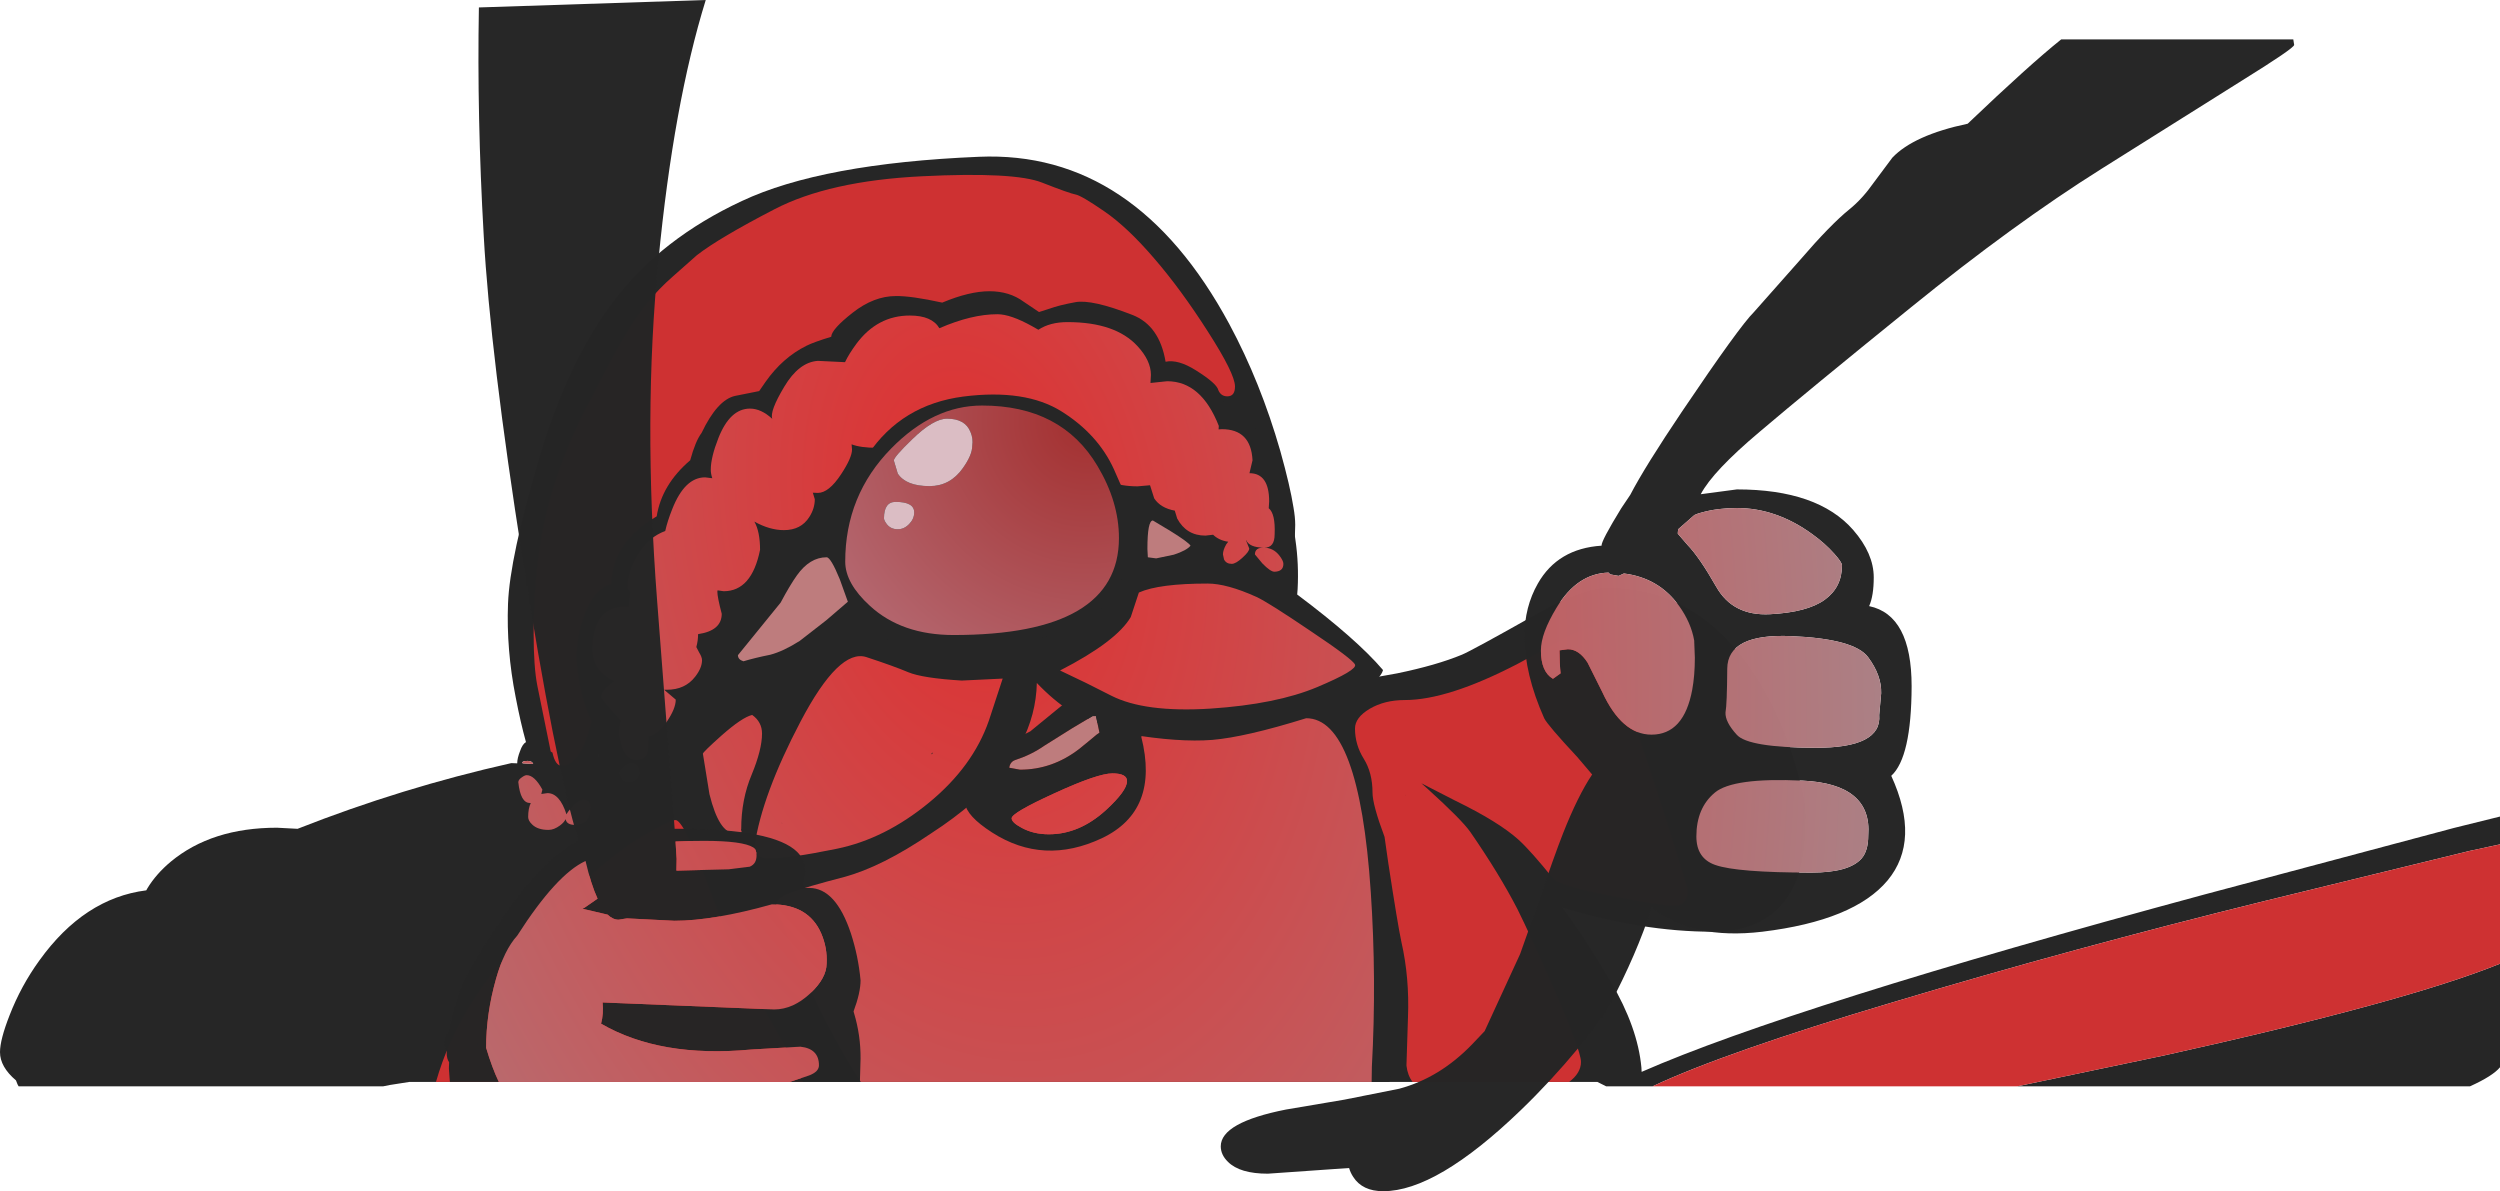
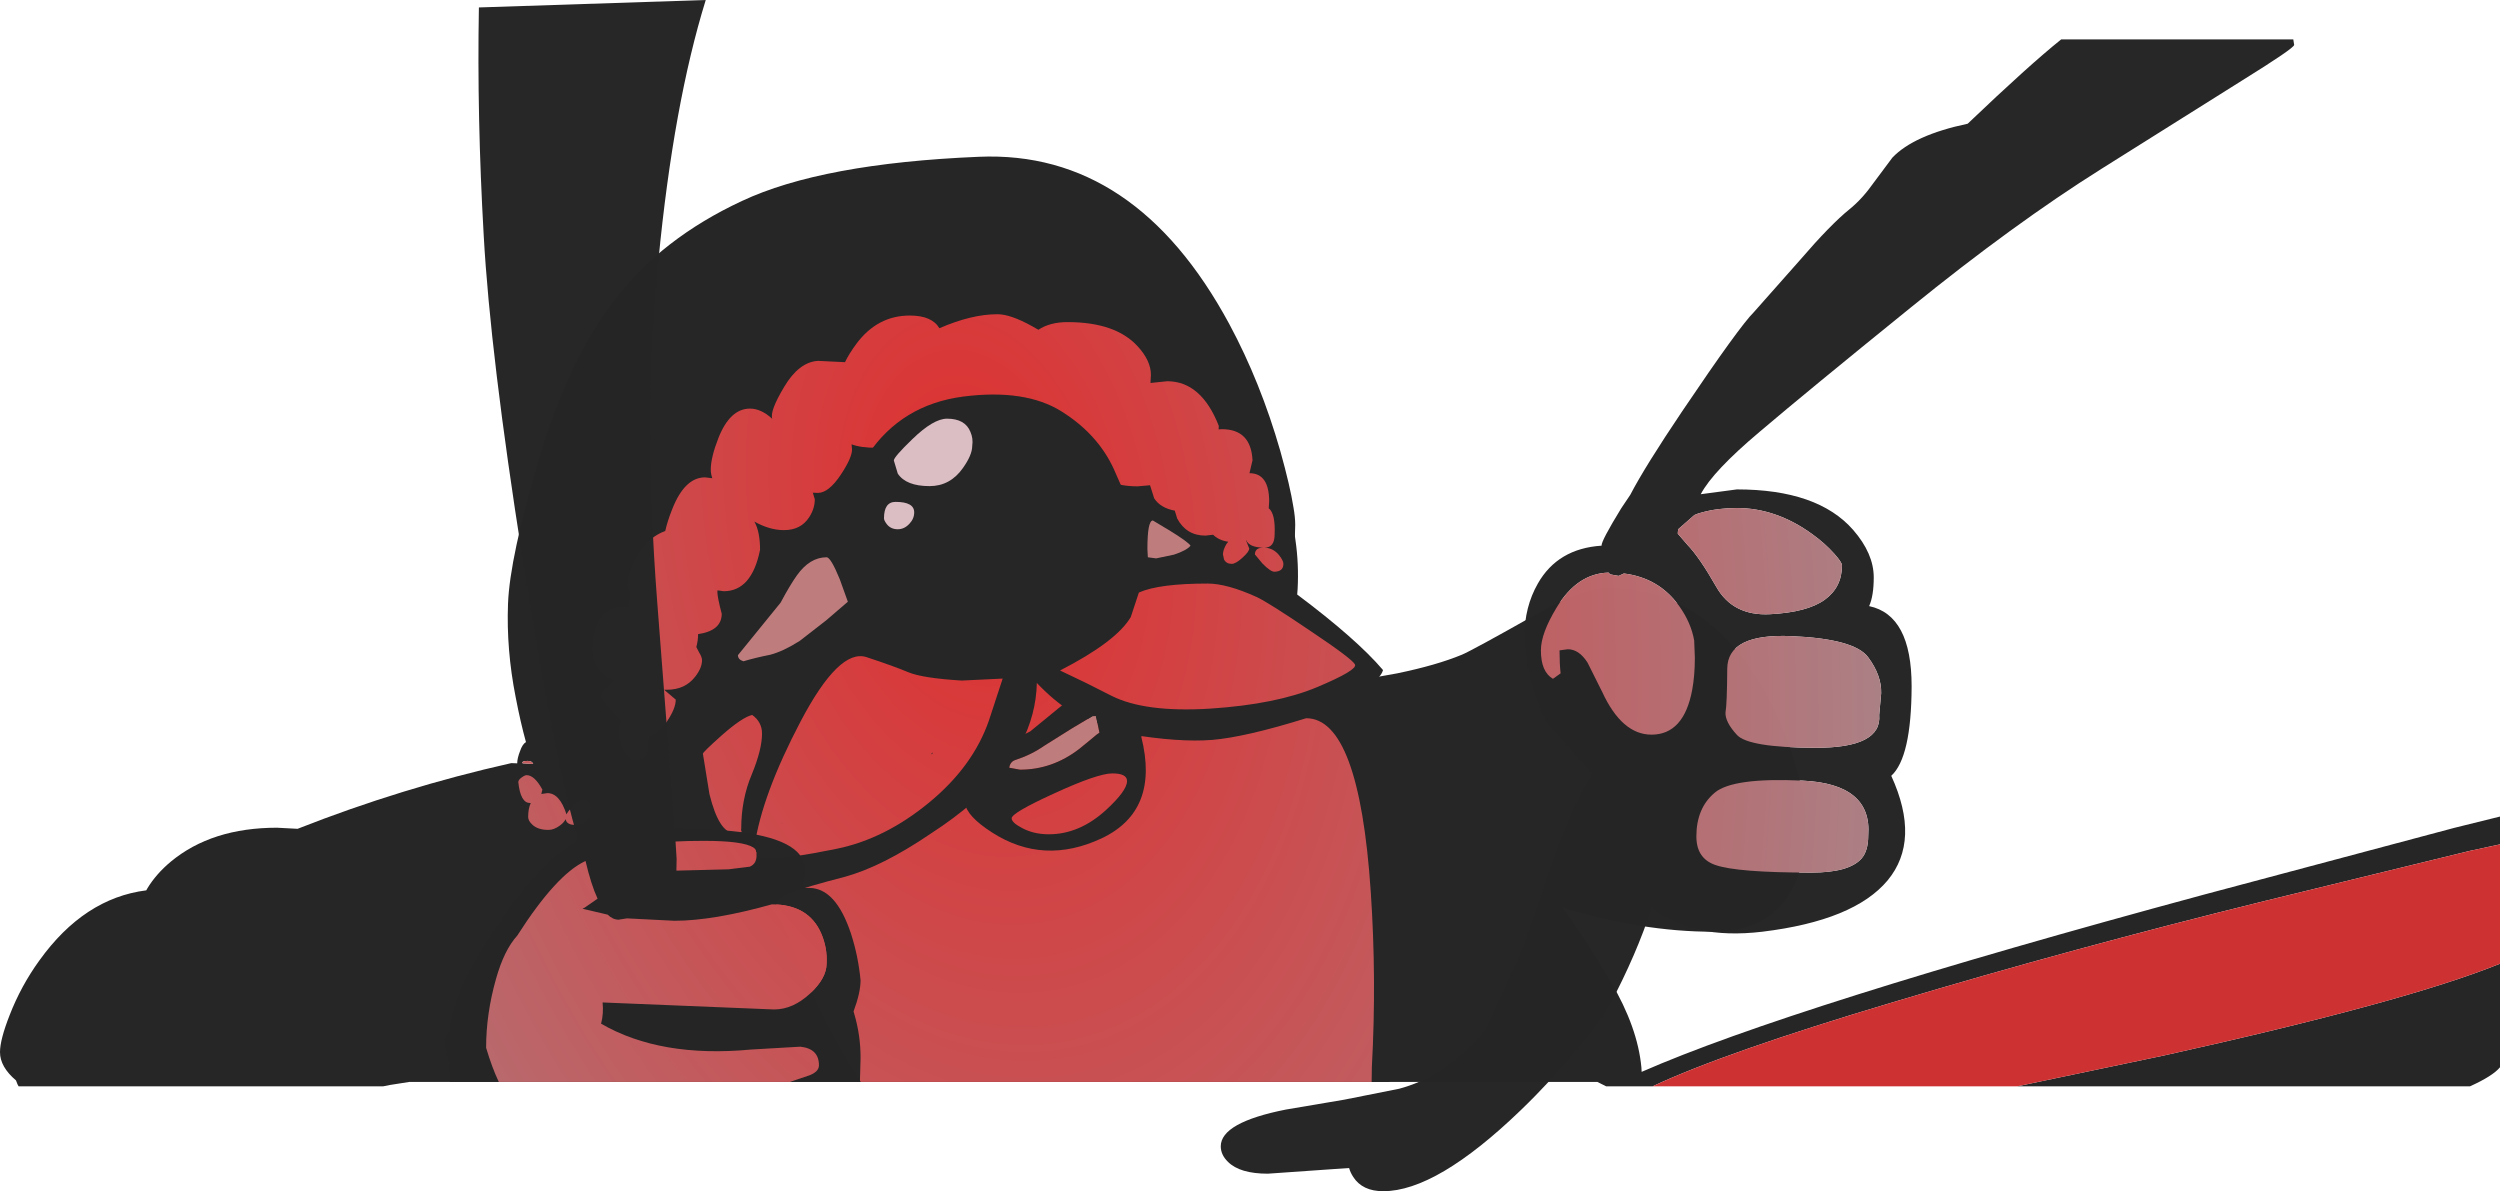
<svg xmlns="http://www.w3.org/2000/svg" height="272.0px" width="570.85px">
  <g transform="matrix(1.0, 0.0, 0.0, 1.0, 117.75, 34.25)">
    <path d="M453.1 158.55 L446.15 160.05 399.5 171.45 Q355.7 182.25 314.65 194.55 276.1 206.05 259.6 213.8 L249.0 213.8 247.0 212.8 -24.3 212.8 -28.75 213.5 -30.25 213.8 -113.5 213.8 -113.75 213.35 -114.1 212.45 Q-117.75 209.35 -117.75 206.0 -117.75 203.15 -115.55 197.55 -112.95 190.85 -108.75 185.05 -98.55 170.85 -84.35 169.05 L-84.1 168.6 Q-82.1 165.3 -78.75 162.5 -69.4 154.75 -54.5 154.75 L-49.8 155.0 Q-25.95 145.6 -1.0 140.0 L0.35 140.05 Q0.35 138.9 1.0 137.25 1.55 135.65 2.35 135.2 1.1 130.7 0.0 124.95 -2.15 114.1 -1.75 103.6 -1.35 93.05 5.3 70.6 11.9 48.15 22.6 34.2 33.3 20.2 51.65 11.65 69.95 3.05 105.75 1.55 141.5 0.0 162.95 39.75 170.1 53.05 174.6 68.75 176.85 76.8 177.6 81.6 178.0 83.85 178.0 85.6 178.0 94.6 174.15 96.95 171.1 98.85 158.55 99.35 L124.9 101.75 Q98.2 105.0 67.0 113.25 53.45 116.8 36.9 132.8 L25.95 143.05 22.75 145.35 22.9 145.5 26.2 147.55 Q28.4 146.8 32.0 143.65 36.7 139.5 37.5 139.5 39.4 139.5 39.9 141.2 L40.85 140.45 Q50.15 133.75 66.25 128.0 101.4 115.5 139.0 115.5 163.75 115.5 184.0 118.5 190.85 119.5 196.3 120.8 L196.85 120.3 201.3 119.5 Q210.25 117.65 216.05 115.25 218.25 114.35 233.05 106.0 243.65 100.0 249.3 100.0 272.0 100.0 285.3 123.75 289.8 131.8 292.5 141.3 294.55 148.55 294.55 151.85 294.55 161.4 292.55 166.5 287.85 178.5 273.3 178.5 257.25 178.5 239.0 173.0 243.85 179.4 250.05 189.9 256.2 200.35 257.05 209.5 L257.1 210.5 Q291.3 195.5 385.6 170.0 L442.6 154.8 453.1 152.2 453.1 158.55 M342.85 213.8 L376.4 206.75 Q431.65 194.5 453.1 185.8 L453.1 209.45 Q451.45 211.45 446.25 213.8 L342.85 213.8 M1.6 140.05 L4.0 140.2 Q3.75 139.5 2.75 139.5 1.65 139.5 1.5 139.85 L1.6 140.05 M19.0 138.6 L19.3 138.35 18.85 137.85 19.0 138.6" fill="#262626" fill-rule="evenodd" stroke="none" />
    <path d="M1.6 140.05 L1.5 139.85 Q1.65 139.5 2.75 139.5 3.75 139.5 4.0 140.2 L1.6 140.05" fill="url(#gradient0)" fill-rule="evenodd" stroke="none" />
    <path d="M259.6 213.8 Q276.1 206.05 314.65 194.55 355.7 182.25 399.5 171.45 L446.15 160.05 453.1 158.55 453.1 185.8 Q431.65 194.5 376.4 206.75 L342.85 213.8 259.6 213.8" fill="#ce3132" fill-rule="evenodd" stroke="none" />
    <path d="M170.1 70.2 Q172.6 71.8 174.05 74.8 175.5 77.75 175.55 80.85 177.1 83.35 177.9 87.95 L178.05 89.05 Q178.85 94.55 178.55 100.25 L178.45 101.5 Q192.0 111.65 198.05 118.75 197.8 119.65 196.95 120.55 194.3 123.3 186.0 126.35 194.05 132.15 198.55 156.5 201.5 172.6 202.05 189.1 L201.4 197.95 Q200.65 205.9 199.55 212.8 L73.6 212.8 Q64.0 200.3 54.05 183.5 45.9 169.8 39.55 151.55 L36.85 143.25 36.75 142.85 36.1 143.75 Q32.5 148.5 28.8 149.15 L27.55 149.25 Q23.25 149.25 20.75 143.75 19.65 141.4 18.95 138.1 17.4 136.55 16.3 134.0 15.4 131.95 14.9 129.45 L14.55 127.25 Q14.55 125.65 15.4 123.55 12.55 119.2 12.55 117.0 12.55 108.75 15.05 105.0 16.55 102.75 19.1 101.25 19.25 99.95 20.0 97.45 21.25 93.3 23.3 89.8 27.0 83.55 32.2 81.0 32.95 79.25 34.05 77.55 36.25 74.1 39.35 71.9 39.75 67.45 42.55 62.8 47.55 54.5 57.55 54.5 L59.85 54.6 60.1 54.0 Q63.75 46.4 72.2 46.05 L74.05 43.5 Q80.6 35.5 91.55 35.5 94.75 35.5 97.4 36.45 100.1 34.0 104.05 34.0 113.45 34.0 118.7 35.85 122.45 34.25 127.55 34.25 138.3 34.25 144.55 43.5 146.5 46.45 147.75 49.9 L149.05 49.75 Q156.9 49.75 161.25 57.35 167.9 58.15 169.55 65.8 170.05 67.95 170.1 70.2 M174.65 122.8 L173.75 122.45 173.6 122.9 174.65 122.8" fill="#262626" fill-rule="evenodd" stroke="none" />
-     <path d="M28.3 142.5 L27.75 143.55 Q27.05 144.3 26.0 144.3 24.7 144.3 24.4 143.8 L23.55 142.25 Q25.0 140.0 26.5 140.0 28.25 140.0 28.3 142.5" fill="#985f5f" fill-rule="evenodd" stroke="none" />
-     <path d="M167.55 73.8 Q172.05 73.8 172.05 80.25 L171.95 81.8 Q173.5 83.05 173.3 87.75 173.3 90.8 171.0 90.8 173.0 90.9 174.3 92.5 175.3 93.75 175.3 94.5 175.3 96.25 173.25 96.3 172.35 96.3 170.5 94.4 L168.8 92.35 Q168.8 90.8 170.75 90.8 167.55 90.75 166.8 89.1 L166.75 89.1 167.5 91.0 Q167.5 91.7 166.0 93.05 164.45 94.5 163.5 94.5 162.25 94.5 161.75 93.5 L161.5 92.35 Q161.5 91.35 162.25 90.05 L162.7 89.45 Q160.6 89.15 159.25 87.85 L157.5 88.05 Q153.15 88.05 151.05 84.15 L150.5 82.35 Q147.25 81.75 145.8 79.55 L144.85 76.55 142.0 76.8 Q134.3 76.8 130.8 72.0 129.7 70.45 129.15 68.6 128.8 67.45 128.8 66.85 L128.9 66.05 Q124.35 66.0 120.7 62.55 L117.5 63.05 Q111.95 63.05 110.5 61.85 109.4 59.9 108.0 58.5 105.6 59.3 103.5 59.3 101.9 59.3 99.75 58.4 L98.3 60.3 Q92.05 68.0 82.5 68.0 78.7 68.0 76.7 67.2 L76.8 68.4 Q76.8 70.25 74.3 74.05 71.5 78.3 69.0 78.3 L67.85 78.25 68.3 79.75 Q68.3 81.85 67.05 83.8 65.15 86.8 61.25 86.8 58.0 86.8 54.5 84.85 55.8 87.15 55.8 91.3 53.9 100.75 47.5 100.75 L46.1 100.55 46.05 100.85 Q46.05 102.1 47.05 105.9 47.05 109.75 41.65 110.55 41.65 112.0 41.25 113.5 L41.9 114.75 Q42.55 115.8 42.55 116.5 42.55 118.25 41.0 120.25 38.7 123.25 34.5 123.25 L33.9 123.25 36.55 125.5 Q36.55 127.55 34.5 130.55 32.5 133.45 30.4 133.95 L30.25 136.5 Q30.25 139.3 27.5 139.3 25.45 139.3 24.3 136.5 L23.55 133.6 Q23.55 131.5 24.0 130.3 L23.3 129.55 Q19.5 125.4 19.5 124.85 19.5 123.7 21.5 122.0 L22.45 121.3 Q17.5 118.95 17.5 113.9 17.65 104.25 25.0 104.25 L25.8 104.35 Q25.9 102.5 26.15 100.95 L25.5 100.1 Q25.5 95.9 28.25 91.8 30.6 88.3 34.15 87.0 34.65 84.75 35.75 82.0 38.6 74.75 43.25 74.75 L44.9 74.95 Q44.55 73.95 44.55 73.0 44.55 70.2 46.3 65.75 48.95 59.05 53.5 59.05 56.05 59.05 58.6 61.4 57.95 59.7 61.3 54.1 64.65 48.45 69.0 48.15 L75.2 48.45 Q76.1 46.55 77.8 44.25 82.6 37.8 90.0 37.8 95.05 37.8 96.75 40.7 104.1 37.5 110.0 37.5 113.0 37.5 117.95 40.25 L119.35 41.05 Q122.0 39.3 126.0 39.3 136.95 39.3 142.0 44.8 145.05 48.1 145.05 51.35 L144.95 53.2 148.75 52.8 Q156.55 52.8 160.55 63.0 L160.5 63.8 161.25 63.75 Q167.9 63.75 168.25 70.85 L167.55 73.8 M191.65 117.5 Q192.25 118.75 183.0 122.65 173.7 126.55 158.7 127.55 143.65 128.5 136.0 124.6 130.3 121.65 124.3 118.85 137.15 112.25 140.45 106.65 L142.3 101.05 Q146.9 99.0 158.0 99.0 162.4 99.0 169.15 102.05 171.85 103.3 181.45 109.8 191.1 116.25 191.65 117.5 M195.25 169.4 Q196.6 189.3 195.5 209.35 L195.45 212.8 78.8 212.8 Q75.55 207.95 72.25 201.75 67.35 192.6 63.0 181.8 59.5 173.25 59.5 172.5 59.5 170.7 62.95 169.5 66.4 168.25 75.0 166.0 83.6 163.7 94.85 156.05 105.5 149.15 111.5 141.55 L111.55 141.6 115.35 135.6 Q118.85 128.9 119.0 121.7 122.75 125.65 126.85 128.3 132.8 130.7 136.75 132.7 L139.8 133.35 Q151.4 135.3 159.05 134.7 166.7 134.05 180.5 129.75 192.6 129.75 195.25 169.4 M56.25 133.25 Q56.25 136.9 53.9 142.6 51.5 148.3 51.5 155.0 51.4 155.25 51.6 155.7 51.55 156.0 50.0 156.0 46.45 156.0 44.25 147.1 L42.75 137.85 Q42.75 137.5 47.0 133.7 51.7 129.55 54.0 129.0 56.25 130.6 56.25 133.25 M80.1 115.8 Q86.35 117.85 89.65 119.25 92.9 120.6 101.85 121.15 L111.2 120.7 108.05 130.3 Q104.4 140.8 94.35 149.05 84.3 157.3 73.35 159.55 62.35 161.8 57.75 161.8 54.55 161.8 54.55 158.9 56.25 147.25 65.05 130.5 73.85 113.75 80.1 115.8 M7.25 146.85 Q10.05 146.85 11.6 151.7 11.9 151.1 12.75 150.15 14.3 148.35 15.5 148.35 17.1 148.35 17.1 150.1 17.1 154.1 13.5 154.1 11.65 154.1 11.4 152.8 11.05 153.55 10.1 154.25 8.75 155.25 7.5 155.25 5.0 155.25 3.75 154.0 2.85 153.15 2.85 152.3 2.85 150.35 3.45 149.1 L3.25 149.1 Q1.1 149.1 0.6 144.35 0.6 143.8 1.4 143.25 2.1 142.75 2.5 142.75 4.3 142.75 6.1 146.05 L5.85 147.05 7.25 146.85 M60.8 153.75 L60.85 153.75 60.75 153.55 60.8 153.75 M118.85 142.5 L118.2 142.5 118.5 142.5 118.85 142.5 M95.05 138.0 L95.3 137.55 94.9 137.85 95.05 138.0" fill="url(#gradient1)" fill-rule="evenodd" stroke="none" />
-     <path d="M162.5 56.25 Q161.05 56.25 160.45 54.85 160.1 53.3 155.3 50.3 151.25 47.75 148.4 48.35 147.0 40.05 140.8 37.65 131.55 34.05 127.8 34.75 124.0 35.45 121.85 36.25 L119.5 37.0 116.0 34.65 Q112.75 32.25 108.2 32.25 103.6 32.25 97.4 34.85 90.35 33.3 86.8 33.35 81.8 33.35 76.95 37.15 72.1 40.95 72.05 42.65 68.1 43.85 66.4 44.7 60.95 47.4 57.05 52.95 L55.6 55.05 50.1 56.15 Q46.05 57.05 42.45 64.6 41.05 66.45 39.85 70.85 33.35 76.4 32.2 83.65 22.05 89.7 21.85 99.1 17.75 100.25 15.5 106.75 13.25 113.2 14.25 119.65 15.2 126.1 17.35 130.4 14.9 140.6 10.5 140.6 9.05 140.6 8.4 137.6 L8.0 137.35 4.95 122.35 Q4.1 118.05 4.1 110.35 4.1 95.3 6.85 83.5 10.0 69.9 17.6 56.0 22.5 46.35 25.2 41.9 29.7 34.3 35.75 29.0 L41.4 24.0 Q46.5 20.05 59.05 13.55 71.55 7.05 92.75 6.0 113.95 4.95 120.2 7.45 126.45 9.9 127.8 10.15 129.1 10.35 134.4 14.0 139.65 17.6 145.75 24.7 151.85 31.75 158.05 41.45 164.25 51.1 164.25 54.0 164.25 56.25 162.5 56.25 M239.35 111.6 Q244.25 109.0 245.75 109.0 248.2 109.0 258.15 138.9 263.15 153.85 267.65 168.85 267.65 172.6 264.5 172.6 261.85 172.6 250.9 170.5 238.75 168.15 237.0 166.5 231.85 160.1 229.0 157.5 224.45 153.4 214.5 148.55 L206.8 144.6 208.15 145.8 Q216.1 153.0 218.0 155.75 224.6 165.3 228.75 173.35 231.6 179.1 236.5 190.2 243.25 205.5 243.25 208.25 243.25 210.75 240.55 212.8 L204.8 212.8 Q203.65 211.3 203.4 209.05 L203.75 198.0 Q204.1 189.0 202.25 180.85 201.4 176.9 199.25 162.8 L198.4 156.85 Q195.65 149.5 195.65 146.75 195.65 142.2 193.65 139.0 191.65 135.8 191.65 132.1 191.65 129.6 195.0 127.6 198.4 125.6 203.0 125.6 212.9 125.6 228.85 117.3 L239.35 111.6 M203.2 147.3 L203.15 147.25 203.15 147.35 203.2 147.3 M36.5 153.0 Q38.2 153.0 43.0 165.35 L50.0 184.0 58.55 199.35 Q64.15 209.2 65.6 212.8 L-18.2 212.8 Q-12.9 194.25 2.75 179.0 20.15 161.95 27.6 157.5 35.05 153.0 36.5 153.0 M19.9 171.85 L20.0 171.75 19.75 171.75 19.9 171.85 M-8.65 204.15 L-8.8 204.0 -8.8 204.25 -8.65 204.15" fill="#ce3132" fill-rule="evenodd" stroke="none" />
+     <path d="M167.55 73.8 Q172.05 73.8 172.05 80.25 L171.95 81.8 Q173.5 83.05 173.3 87.75 173.3 90.8 171.0 90.8 173.0 90.9 174.3 92.5 175.3 93.75 175.3 94.5 175.3 96.25 173.25 96.3 172.35 96.3 170.5 94.4 L168.8 92.35 Q168.8 90.8 170.75 90.8 167.55 90.75 166.8 89.1 L166.75 89.1 167.5 91.0 Q167.5 91.7 166.0 93.05 164.45 94.5 163.5 94.5 162.25 94.5 161.75 93.5 L161.5 92.35 Q161.5 91.35 162.25 90.05 L162.7 89.45 Q160.6 89.15 159.25 87.85 L157.5 88.05 Q153.15 88.05 151.05 84.15 L150.5 82.35 Q147.25 81.75 145.8 79.55 L144.85 76.55 142.0 76.8 Q134.3 76.8 130.8 72.0 129.7 70.45 129.15 68.6 128.8 67.45 128.8 66.85 L128.9 66.05 Q124.35 66.0 120.7 62.55 L117.5 63.05 Q111.95 63.05 110.5 61.85 109.4 59.9 108.0 58.5 105.6 59.3 103.5 59.3 101.9 59.3 99.75 58.4 L98.3 60.3 Q92.05 68.0 82.5 68.0 78.7 68.0 76.7 67.2 L76.8 68.4 Q76.8 70.25 74.3 74.05 71.5 78.3 69.0 78.3 L67.85 78.25 68.3 79.75 Q68.3 81.85 67.05 83.8 65.15 86.8 61.25 86.8 58.0 86.8 54.5 84.85 55.8 87.15 55.8 91.3 53.9 100.75 47.5 100.75 L46.1 100.55 46.05 100.85 Q46.05 102.1 47.05 105.9 47.05 109.75 41.65 110.55 41.65 112.0 41.25 113.5 L41.9 114.75 Q42.55 115.8 42.55 116.5 42.55 118.25 41.0 120.25 38.7 123.25 34.5 123.25 L33.9 123.25 36.55 125.5 Q36.55 127.55 34.5 130.55 32.5 133.45 30.4 133.95 L30.25 136.5 Q30.25 139.3 27.5 139.3 25.45 139.3 24.3 136.5 L23.55 133.6 Q23.55 131.5 24.0 130.3 L23.3 129.55 Q19.5 125.4 19.5 124.85 19.5 123.7 21.5 122.0 L22.45 121.3 Q17.5 118.95 17.5 113.9 17.65 104.25 25.0 104.25 L25.8 104.35 Q25.9 102.5 26.15 100.95 L25.5 100.1 Q25.5 95.9 28.25 91.8 30.6 88.3 34.15 87.0 34.65 84.75 35.75 82.0 38.6 74.75 43.25 74.75 L44.9 74.95 Q44.55 73.95 44.55 73.0 44.55 70.2 46.3 65.75 48.95 59.05 53.5 59.05 56.05 59.05 58.6 61.4 57.95 59.7 61.3 54.1 64.65 48.45 69.0 48.15 L75.2 48.45 Q76.1 46.55 77.8 44.25 82.6 37.8 90.0 37.8 95.05 37.8 96.75 40.7 104.1 37.5 110.0 37.5 113.0 37.5 117.95 40.25 L119.35 41.05 Q122.0 39.3 126.0 39.3 136.95 39.3 142.0 44.8 145.05 48.1 145.05 51.35 L144.95 53.2 148.75 52.8 Q156.55 52.8 160.55 63.0 L160.5 63.8 161.25 63.75 Q167.9 63.75 168.25 70.85 L167.55 73.8 M191.65 117.5 Q192.25 118.75 183.0 122.65 173.7 126.55 158.7 127.55 143.65 128.5 136.0 124.6 130.3 121.65 124.3 118.85 137.15 112.25 140.45 106.65 L142.3 101.05 Q146.9 99.0 158.0 99.0 162.4 99.0 169.15 102.05 171.85 103.3 181.45 109.8 191.1 116.25 191.65 117.5 M195.25 169.4 Q196.6 189.3 195.5 209.35 L195.45 212.8 78.8 212.8 Q75.55 207.95 72.25 201.75 67.35 192.6 63.0 181.8 59.5 173.25 59.5 172.5 59.5 170.7 62.95 169.5 66.4 168.25 75.0 166.0 83.6 163.7 94.85 156.05 105.5 149.15 111.5 141.55 L111.55 141.6 115.35 135.6 Q118.85 128.9 119.0 121.7 122.75 125.65 126.85 128.3 132.8 130.7 136.75 132.7 L139.8 133.35 Q151.4 135.3 159.05 134.7 166.7 134.05 180.5 129.75 192.6 129.75 195.25 169.4 M56.25 133.25 Q56.25 136.9 53.9 142.6 51.5 148.3 51.5 155.0 51.4 155.25 51.6 155.7 51.55 156.0 50.0 156.0 46.45 156.0 44.25 147.1 L42.75 137.85 Q42.75 137.5 47.0 133.7 51.7 129.55 54.0 129.0 56.25 130.6 56.25 133.25 M80.1 115.8 Q86.35 117.85 89.65 119.25 92.9 120.6 101.85 121.15 L111.2 120.7 108.05 130.3 Q104.4 140.8 94.35 149.05 84.3 157.3 73.35 159.55 62.35 161.8 57.75 161.8 54.55 161.8 54.55 158.9 56.25 147.25 65.05 130.5 73.85 113.75 80.1 115.8 M7.25 146.85 Q10.05 146.85 11.6 151.7 11.9 151.1 12.75 150.15 14.3 148.35 15.5 148.35 17.1 148.35 17.1 150.1 17.1 154.1 13.5 154.1 11.65 154.1 11.4 152.8 11.05 153.55 10.1 154.25 8.75 155.25 7.5 155.25 5.0 155.25 3.75 154.0 2.85 153.15 2.85 152.3 2.85 150.35 3.45 149.1 L3.25 149.1 Q1.1 149.1 0.6 144.35 0.6 143.8 1.4 143.25 2.1 142.75 2.5 142.75 4.3 142.75 6.1 146.05 L5.85 147.05 7.25 146.85 M60.8 153.75 L60.85 153.75 60.75 153.55 60.8 153.75 M118.85 142.5 M95.05 138.0 L95.3 137.55 94.9 137.85 95.05 138.0" fill="url(#gradient1)" fill-rule="evenodd" stroke="none" />
    <path d="M136.6 72.9 Q140.25 80.9 139.4 81.15 L145.0 81.75 145.55 81.75 Q145.65 83.75 148.25 86.3 151.4 89.45 156.8 90.25 156.75 92.5 155.5 93.45 154.35 94.35 151.1 94.7 L139.1 95.7 Q138.2 99.1 136.3 101.8 131.4 108.75 120.45 111.3 111.6 113.7 98.55 113.7 85.5 113.7 78.0 108.3 75.55 111.9 67.8 115.2 L63.65 116.85 60.05 119.7 54.0 119.7 Q50.65 122.45 48.05 122.45 45.25 122.45 44.4 120.55 47.5 118.65 47.25 113.35 L47.25 112.75 49.25 111.3 Q50.75 109.8 50.75 108.85 L50.7 106.4 Q54.5 105.1 57.8 100.2 61.3 94.95 61.3 92.1 L61.3 91.3 62.0 91.3 Q66.25 91.3 69.0 88.5 71.0 86.4 71.0 85.1 L70.75 83.65 Q73.45 81.8 75.3 78.7 L80.45 69.55 Q88.1 58.15 102.2 56.3 116.35 54.5 124.65 59.7 132.95 64.9 136.6 72.9" fill="#262626" fill-rule="evenodd" stroke="none" />
-     <path d="M84.1 84.1 Q84.1 84.6 84.75 85.45 85.65 86.6 87.25 86.6 88.75 86.6 89.9 85.35 91.0 84.2 91.0 82.75 91.0 80.35 86.75 80.35 84.1 80.35 84.1 84.1 M102.1 72.65 Q104.25 69.65 104.25 67.55 104.5 65.9 103.85 64.4 102.65 61.35 98.5 61.35 95.4 61.35 90.6 66.0 86.35 70.1 86.35 70.9 L87.25 73.9 Q89.15 76.75 94.5 76.75 99.2 76.75 102.1 72.65 M106.5 58.35 Q124.65 58.35 132.85 72.15 137.75 80.35 137.75 88.6 137.75 110.75 100.0 110.75 88.15 110.75 80.9 104.1 75.25 98.95 75.25 94.0 75.25 78.85 85.75 68.15 95.35 58.35 106.5 58.35" fill="url(#gradient2)" fill-rule="evenodd" stroke="none" />
    <path d="M102.1 72.65 Q99.2 76.75 94.5 76.75 89.15 76.75 87.25 73.9 L86.35 70.9 Q86.35 70.1 90.6 66.0 95.4 61.35 98.5 61.35 102.65 61.35 103.85 64.4 104.5 65.9 104.25 67.55 104.25 69.65 102.1 72.65 M84.1 84.1 Q84.1 80.35 86.75 80.35 91.0 80.35 91.0 82.75 91.0 84.2 89.9 85.35 88.75 86.6 87.25 86.6 85.65 86.6 84.75 85.45 84.1 84.6 84.1 84.1" fill="#dbbdc4" fill-rule="evenodd" stroke="none" />
    <path d="M146.25 93.25 L144.35 93.0 144.25 91.1 Q144.25 84.6 145.5 84.6 L149.5 87.0 Q153.6 89.55 154.1 90.35 153.2 91.45 150.3 92.4 L146.25 93.25 M71.0 93.0 Q71.95 93.0 74.0 98.0 L75.85 103.15 70.9 107.4 64.85 112.1 Q61.15 114.45 58.15 115.25 54.65 115.95 52.0 116.75 50.75 116.35 50.75 115.35 L60.5 103.35 Q62.6 99.4 64.2 97.15 67.15 93.0 71.0 93.0 M133.3 133.05 L132.65 133.5 131.15 134.75 128.7 136.75 Q122.55 141.5 115.15 141.5 L112.7 141.05 Q112.9 139.7 114.05 139.3 117.75 138.1 120.75 136.0 L127.05 132.05 129.4 130.65 131.75 129.25 132.5 129.25 133.3 133.05" fill="#be7c7d" fill-rule="evenodd" stroke="none" />
    <path d="M133.3 133.05 L132.5 129.25 131.75 129.25 129.4 130.65 127.05 132.05 120.75 136.0 Q117.75 138.1 114.05 139.3 112.9 139.7 112.7 141.05 L115.15 141.5 Q122.55 141.5 128.7 136.75 L131.15 134.75 132.65 133.5 133.3 133.05 M129.25 123.75 Q131.3 123.75 137.75 127.65 144.15 131.55 142.85 134.0 147.1 150.85 133.85 157.15 120.55 163.4 108.8 155.85 97.05 148.3 107.55 144.05 L108.5 142.65 Q108.5 137.15 117.5 132.75 L123.3 128.0 Q128.4 123.75 129.25 123.75 M139.6 144.1 Q139.6 142.35 136.25 142.35 132.9 142.35 123.0 146.9 113.25 151.35 113.25 152.6 113.25 153.55 115.5 154.75 118.2 156.25 121.75 156.25 128.7 156.25 134.75 150.75 139.6 146.3 139.6 144.1" fill="#262626" fill-rule="evenodd" stroke="none" />
-     <path d="M139.6 144.1 Q139.6 146.3 134.75 150.75 128.7 156.25 121.75 156.25 118.2 156.25 115.5 154.75 113.25 153.55 113.25 152.6 113.25 151.35 123.0 146.9 132.9 142.35 136.25 142.35 139.6 142.35 139.6 144.1" fill="url(#gradient3)" fill-rule="evenodd" stroke="none" />
    <path d="M352.9 -25.25 L405.9 -25.25 406.1 -24.0 Q406.1 -23.25 394.1 -15.8 L362.1 4.3 Q342.05 16.9 318.45 36.05 294.8 55.2 284.1 64.3 273.35 73.35 270.6 78.6 L278.85 77.5 Q297.3 77.5 305.4 86.75 310.1 92.15 310.1 97.6 310.1 101.8 309.05 104.15 318.75 106.2 318.75 122.45 318.7 138.7 314.1 142.9 320.85 157.65 313.25 166.8 305.6 175.95 284.65 178.5 268.6 180.4 259.4 173.0 256.0 183.55 249.75 195.35 248.05 198.55 242.65 205.05 236.4 212.6 229.5 219.25 210.3 237.75 198.1 237.75 193.35 237.75 191.25 234.5 190.6 233.5 190.3 232.45 L171.75 233.75 Q165.35 233.75 162.65 231.05 161.0 229.45 161.0 227.5 161.0 222.05 175.9 219.1 L189.2 216.85 201.75 214.35 Q211.05 211.85 218.45 204.15 L221.25 201.2 229.35 183.6 233.5 171.9 Q237.0 161.55 239.15 156.05 242.55 147.45 245.8 142.6 L242.4 138.6 Q235.6 131.3 234.85 129.75 230.35 119.65 230.35 111.0 230.35 104.35 233.4 99.0 237.95 91.0 247.95 90.35 247.85 89.3 252.45 81.8 L254.5 78.75 Q257.85 72.3 266.4 59.6 279.45 40.25 282.75 37.0 L293.2 25.2 Q300.25 17.0 304.6 13.5 307.5 11.15 310.1 7.45 L314.35 1.75 Q319.25 -3.4 331.55 -6.0 345.65 -19.45 352.9 -25.25 M251.85 97.25 L249.9 96.9 249.55 96.5 Q242.35 96.7 237.65 104.55 234.1 110.4 234.1 114.25 234.1 119.15 236.85 120.75 L238.6 119.5 Q238.35 117.25 238.35 114.25 L240.25 114.0 Q242.8 114.0 244.75 117.05 L248.1 123.75 Q252.6 133.5 259.35 133.5 266.75 133.5 268.65 123.25 269.25 120.0 269.25 115.95 L269.1 112.0 Q268.4 107.95 265.65 104.1 261.05 97.7 253.05 96.7 L251.85 97.25 M265.5 86.55 Q265.35 87.05 265.35 87.6 L267.6 90.2 Q270.3 93.0 274.15 99.75 277.95 106.45 286.45 106.0 294.95 105.55 298.9 102.7 302.85 99.85 302.85 94.85 302.85 94.15 301.05 92.15 299.0 89.85 296.1 87.75 287.85 81.75 278.85 81.75 274.55 81.75 270.9 82.75 269.9 83.0 269.15 83.35 L265.5 86.55 M269.6 156.75 Q269.6 161.75 273.9 163.25 278.85 165.0 295.85 165.0 304.45 165.0 307.3 161.8 308.85 160.05 308.85 156.5 309.75 144.75 293.85 144.0 277.95 143.25 273.8 146.75 269.6 150.25 269.6 156.75 M311.35 129.0 L311.8 124.05 Q311.9 119.95 308.8 115.8 305.65 111.6 291.2 111.0 276.7 110.4 276.65 118.45 276.6 126.5 276.25 128.45 276.15 130.6 278.85 133.55 281.5 136.45 296.75 136.5 312.0 136.55 311.35 129.0 M36.7 164.55 L48.6 164.25 53.45 163.65 Q55.0 163.0 55.0 161.1 55.0 159.7 54.25 159.25 51.85 157.75 43.0 157.75 39.35 157.75 36.5 157.9 L36.75 161.85 36.7 164.55 M-3.85 212.8 L-15.0 212.8 -15.05 212.55 -15.25 209.75 -15.2 208.3 Q-15.75 207.5 -15.75 206.25 L-15.75 205.85 Q-16.25 204.95 -16.25 203.85 -16.25 202.25 -15.25 201.05 -14.9 198.65 -13.25 193.25 -11.55 187.8 -2.75 174.85 6.05 161.9 14.35 157.7 8.95 140.2 1.6 93.45 -5.8 46.65 -7.3 19.5 -8.85 -7.65 -8.4 -32.55 L43.4 -34.25 Q36.05 -10.5 32.6 25.15 29.05 60.75 32.3 102.95 L36.3 155.0 37.5 155.0 Q58.95 155.0 64.3 160.3 66.05 162.05 66.1 164.55 L65.75 167.75 65.75 168.5 67.0 168.5 Q73.1 168.5 76.55 178.9 78.25 184.15 78.75 189.6 78.75 192.4 77.15 196.7 L77.25 197.05 Q78.8 202.2 78.75 207.5 L78.6 212.8 62.6 212.8 67.05 211.3 Q69.25 210.45 69.25 209.0 69.25 205.2 65.0 204.75 L53.8 205.4 Q33.05 207.35 19.5 199.5 20.1 197.25 19.85 194.65 L59.0 196.25 Q63.35 196.25 67.3 192.55 71.0 189.05 71.0 185.75 71.2 182.2 69.75 178.85 66.85 172.25 58.5 172.25 45.1 176.0 36.25 176.0 L25.4 175.45 23.5 175.75 Q22.2 175.75 21.0 174.6 L15.25 173.25 15.75 173.0 18.7 170.95 Q17.2 167.7 15.95 162.35 9.3 165.4 0.35 179.4 -2.65 182.7 -4.5 189.3 -6.75 197.25 -6.75 205.0 -5.4 209.55 -3.85 212.8" fill="#262626" fill-opacity="0.992" fill-rule="evenodd" stroke="none" />
    <path d="M265.5 86.55 L269.15 83.35 Q269.9 83.0 270.9 82.75 274.55 81.75 278.85 81.75 287.85 81.75 296.1 87.75 299.0 89.85 301.05 92.15 302.85 94.15 302.85 94.85 302.85 99.85 298.9 102.7 294.95 105.55 286.45 106.0 277.95 106.45 274.15 99.75 270.3 93.0 267.6 90.2 L265.35 87.6 Q265.35 87.05 265.5 86.55 M251.85 97.25 L253.05 96.7 Q261.05 97.7 265.65 104.1 268.4 107.95 269.1 112.0 L269.25 115.95 Q269.25 120.0 268.65 123.25 266.75 133.5 259.35 133.5 252.6 133.5 248.1 123.75 L244.75 117.05 Q242.8 114.0 240.25 114.0 L238.35 114.25 Q238.35 117.25 238.6 119.5 L236.85 120.75 Q234.1 119.15 234.1 114.25 234.1 110.4 237.65 104.55 242.35 96.7 249.55 96.5 L249.9 96.9 251.85 97.25 M311.35 129.0 Q312.0 136.55 296.75 136.5 281.5 136.45 278.85 133.55 276.15 130.6 276.25 128.45 276.6 126.5 276.65 118.45 276.7 110.4 291.2 111.0 305.65 111.6 308.8 115.8 311.9 119.95 311.8 124.05 L311.35 129.0 M269.6 156.75 Q269.6 150.25 273.8 146.75 277.95 143.25 293.85 144.0 309.75 144.75 308.85 156.5 308.85 160.05 307.3 161.8 304.45 165.0 295.85 165.0 278.85 165.0 273.9 163.25 269.6 161.75 269.6 156.75 M36.7 164.55 L36.75 161.85 36.5 157.9 Q39.35 157.75 43.0 157.75 51.85 157.75 54.25 159.25 55.0 159.7 55.0 161.1 55.0 163.0 53.45 163.65 L48.6 164.25 36.7 164.55 M-3.85 212.8 Q-5.4 209.55 -6.75 205.0 -6.75 197.25 -4.5 189.3 -2.65 182.7 0.35 179.4 9.3 165.4 15.95 162.35 17.2 167.7 18.7 170.95 L15.75 173.0 15.25 173.25 21.0 174.6 Q22.2 175.75 23.5 175.75 L25.4 175.45 36.25 176.0 Q45.1 176.0 58.5 172.25 66.85 172.25 69.75 178.85 71.2 182.2 71.0 185.75 71.0 189.05 67.3 192.55 63.35 196.25 59.0 196.25 L19.85 194.65 Q20.1 197.25 19.5 199.5 33.05 207.35 53.8 205.4 L65.0 204.75 Q69.25 205.2 69.25 209.0 69.25 210.45 67.05 211.3 L62.6 212.8 -3.85 212.8" fill="url(#gradient4)" fill-rule="evenodd" stroke="none" />
  </g>
  <defs>
    <radialGradient cx="0" cy="0" gradientTransform="matrix(0.341, -0.06, 0.093, 0.527, 104.05, 84.05)" gradientUnits="userSpaceOnUse" id="gradient0" r="819.2" spreadMethod="pad">
      <stop offset="0.0" stop-color="#e12f2f" stop-opacity="0.992" />
      <stop offset="1.0" stop-color="#959fa6" />
    </radialGradient>
    <radialGradient cx="0" cy="0" gradientTransform="matrix(0.341, -0.06, 0.093, 0.527, 104.05, 84.05)" gradientUnits="userSpaceOnUse" id="gradient1" r="819.2" spreadMethod="pad">
      <stop offset="0.0" stop-color="#e12f2f" stop-opacity="0.992" />
      <stop offset="1.0" stop-color="#959fa6" />
    </radialGradient>
    <radialGradient cx="0" cy="0" gradientTransform="matrix(0.118, 0.0, 0.0, 0.118, 130.55, 62.0)" gradientUnits="userSpaceOnUse" id="gradient2" r="819.2" spreadMethod="pad">
      <stop offset="0.0" stop-color="#a53030" stop-opacity="0.992" />
      <stop offset="1.0" stop-color="#bb808c" />
    </radialGradient>
    <radialGradient cx="0" cy="0" gradientTransform="matrix(0.341, -0.06, 0.093, 0.527, 104.05, 84.05)" gradientUnits="userSpaceOnUse" id="gradient3" r="819.2" spreadMethod="pad">
      <stop offset="0.0" stop-color="#e12f2f" stop-opacity="0.992" />
      <stop offset="1.0" stop-color="#959fa6" />
    </radialGradient>
    <radialGradient cx="0" cy="0" gradientTransform="matrix(0.341, -0.06, 0.093, 0.527, 104.05, 84.05)" gradientUnits="userSpaceOnUse" id="gradient4" r="819.2" spreadMethod="pad">
      <stop offset="0.0" stop-color="#e12f2f" stop-opacity="0.992" />
      <stop offset="1.0" stop-color="#959fa6" />
    </radialGradient>
  </defs>
</svg>